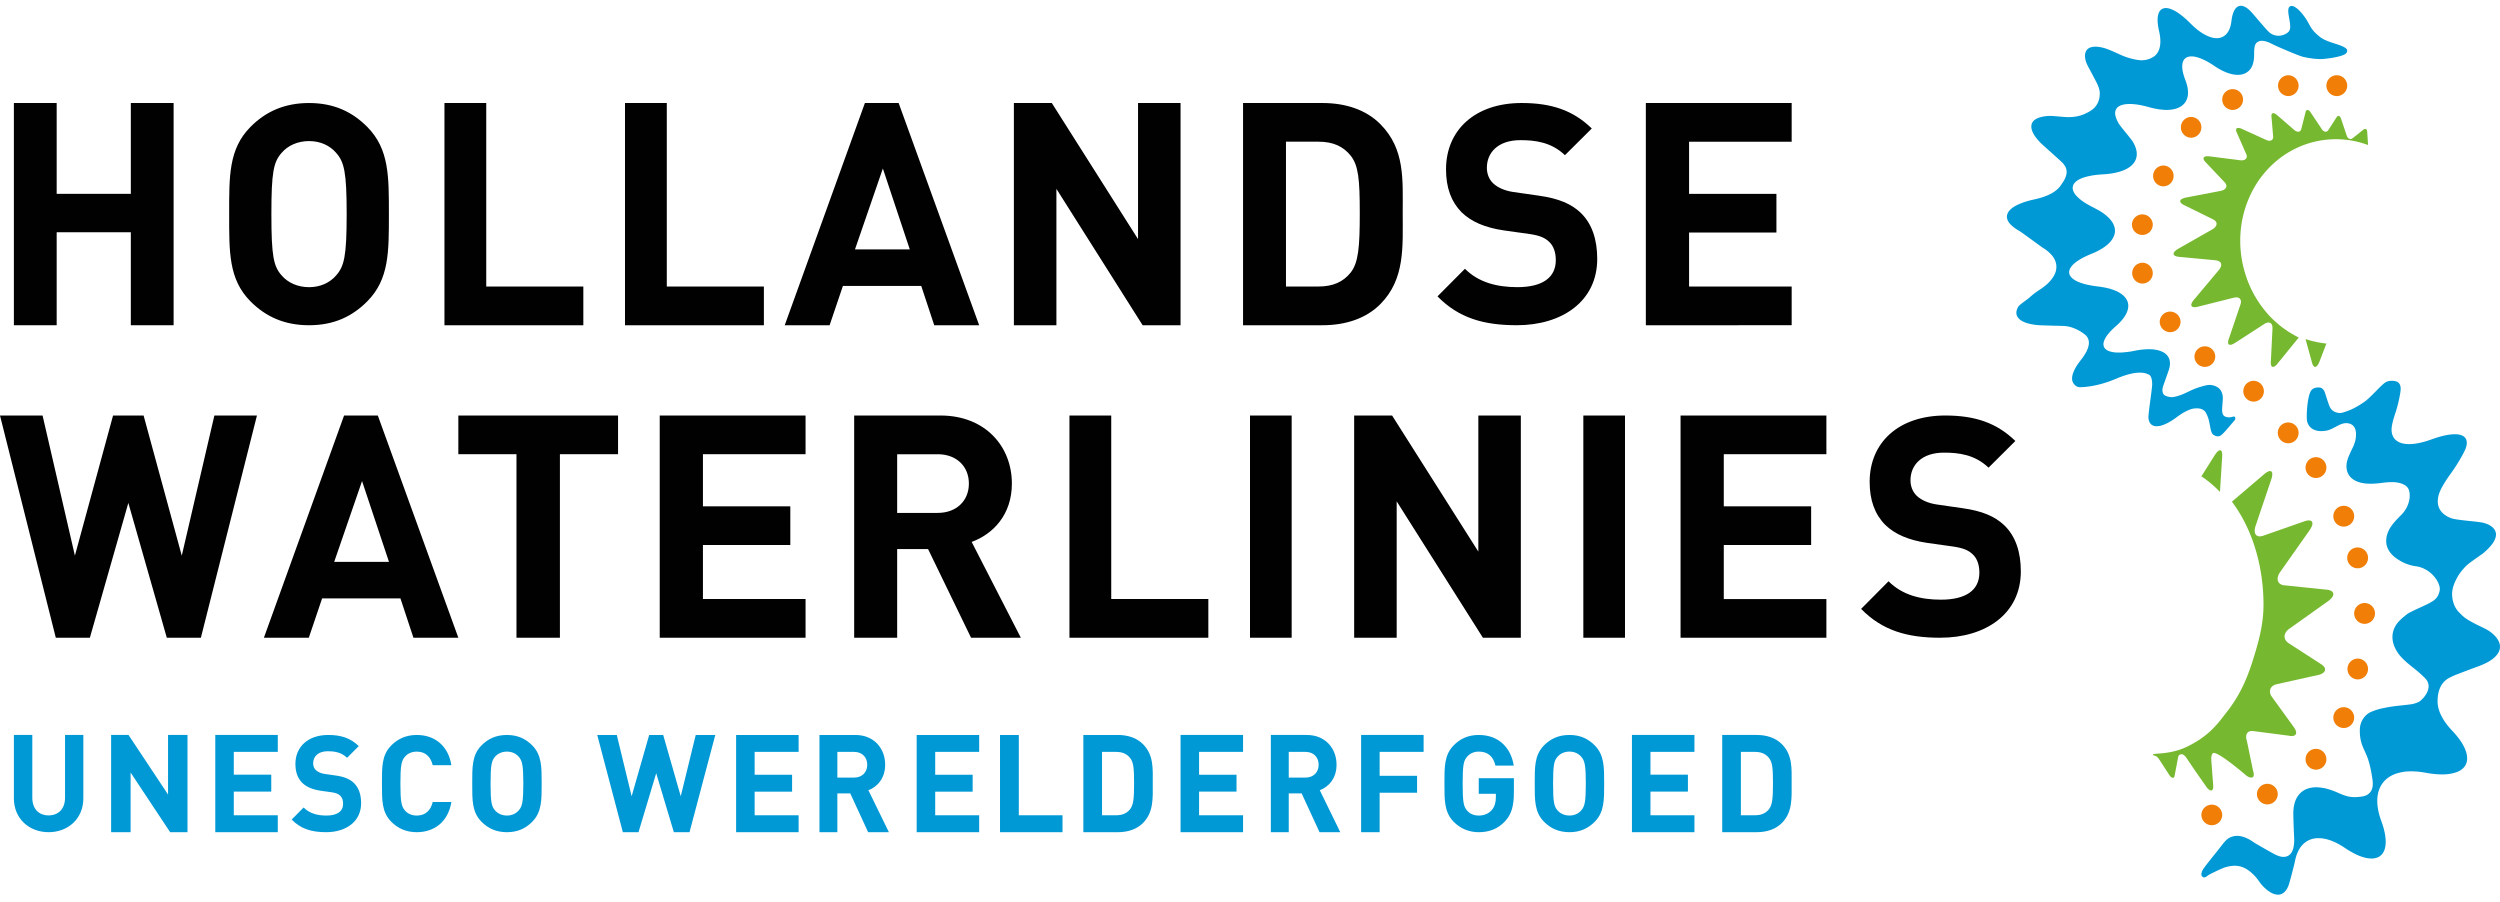
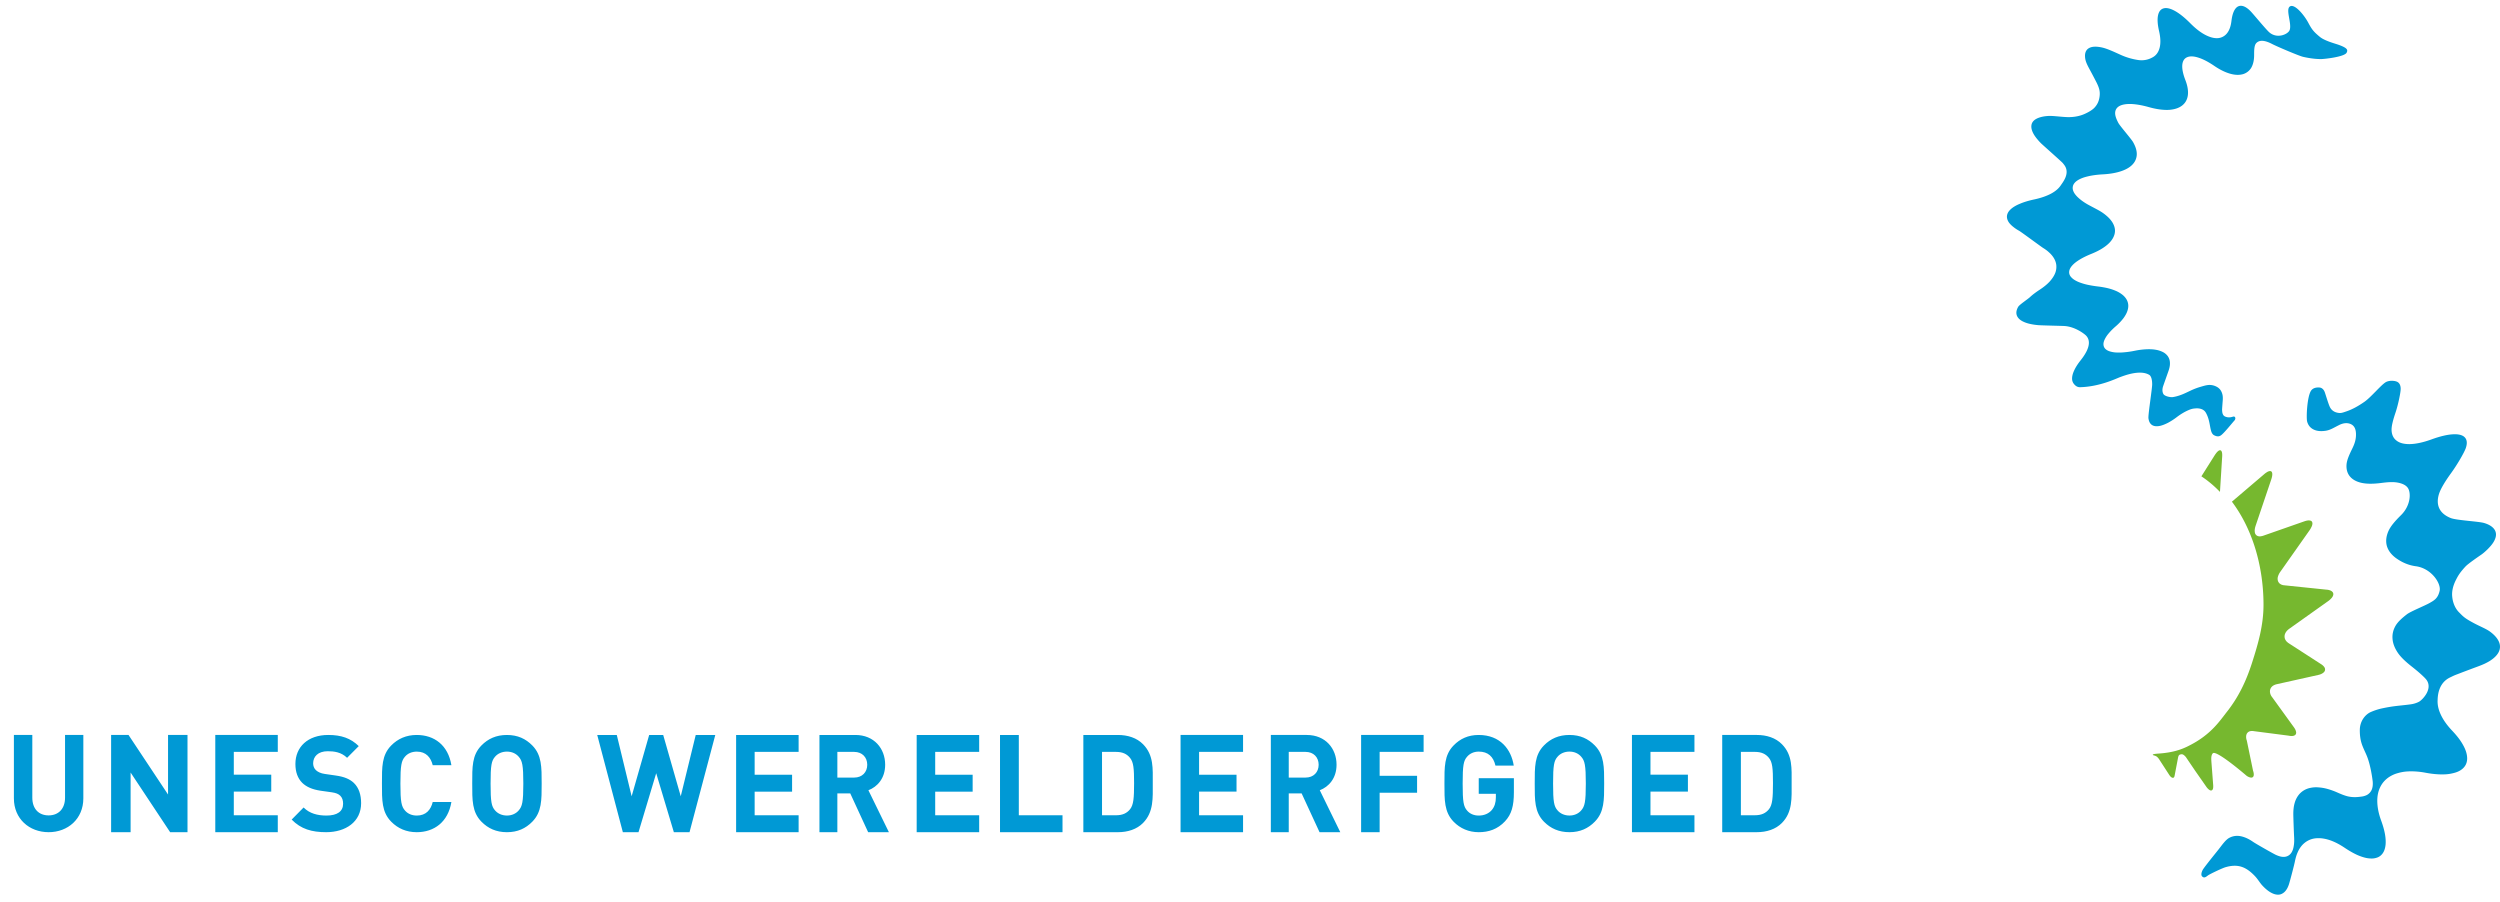
<svg xmlns="http://www.w3.org/2000/svg" viewBox="0 159.841 500 180.318">
  <g fill="none" fill-rule="evenodd">
-     <path fill="#010101" d="M73.465 220.1c-3.036 3.069-6.742 4.789-11.661 4.789-4.92 0-8.683-1.72-11.72-4.79-4.37-4.417-4.25-9.879-4.25-17.432 0-7.554-.12-13.011 4.25-17.433 3.037-3.07 6.8-4.79 11.72-4.79 4.92 0 8.62 1.72 11.661 4.79 4.37 4.422 4.313 9.883 4.313 17.433 0 7.549.058 13.015-4.313 17.433m-6.254-29.71c-1.215-1.41-3.094-2.334-5.403-2.334-2.31 0-4.25.923-5.465 2.335-1.64 1.841-2.066 3.866-2.066 12.276s.426 10.434 2.066 12.276c1.214 1.411 3.156 2.334 5.465 2.334 2.309 0 4.188-.923 5.403-2.334 1.64-1.842 2.123-3.867 2.123-12.276 0-8.41-.483-10.435-2.123-12.276m21.678 34.498v-44.445h8.359v36.704h19.419v7.741zm36.111 0v-44.445h8.36v36.704h19.418v7.741zm61.848 0-2.599-7.865h-15.666l-2.662 7.865h-8.977l16.037-44.445h6.748l16.104 44.445h-8.985Zm-10.278-31.34-5.573 16.167h10.96l-5.383-16.167h-.004Zm51.957 31.34-17.245-27.277v27.277h-8.504v-44.445h7.584l17.245 27.218v-27.218h8.504v44.445zm47.565-4.242c-2.903 2.934-7.041 4.242-11.608 4.242h-15.873v-44.445h15.873c4.571 0 8.71 1.308 11.608 4.247 4.945 4.993 4.45 11.108 4.45 17.787 0 6.679.495 13.171-4.45 18.165m-5.99-29.715c-1.484-1.809-3.458-2.747-6.42-2.747h-6.487v28.963h6.487c2.966 0 4.94-.938 6.42-2.747 1.604-2 1.852-5.18 1.852-11.924 0-6.742-.248-9.55-1.853-11.545m33.253 33.957c-6.587 0-11.586-1.412-15.854-5.77l5.488-5.52c2.746 2.76 6.467 3.678 10.486 3.678 5.003 0 7.687-1.904 7.687-5.4 0-1.532-.428-2.826-1.344-3.682-.855-.802-1.83-1.228-3.841-1.537l-5.244-.735c-3.72-.55-6.462-1.72-8.416-3.624-2.074-2.088-3.111-4.91-3.111-8.593 0-7.792 5.733-13.258 15.124-13.258 5.977 0 10.304 1.47 14.024 5.095l-5.367 5.34c-2.742-2.639-6.036-3.006-8.906-3.006-4.51 0-6.708 2.518-6.708 5.524 0 1.102.365 2.271 1.278 3.127.855.802 2.257 1.47 4.028 1.72l5.123.736c3.965.555 6.462 1.657 8.292 3.378 2.319 2.209 3.351 5.399 3.351 9.27 0 8.472-7.014 13.26-16.098 13.26m25.821.001v-44.445h29.166v7.741h-20.52v10.424h17.47v7.741h-17.47v10.798h20.52v7.741zm-288.993 62.5h-6.815l-7.694-26.967-7.694 26.967H11.16L0 242.944h8.514l6.466 28.025 7.631-28.025h6.108l7.635 28.025 6.521-28.025h8.514zm42.512 0-2.6-7.865H64.422l-2.662 7.865h-8.981l16.036-44.445h6.749l16.104 44.445h-8.981Zm-10.278-31.335-5.573 16.166h10.96l-5.387-16.166Zm39.573-5.369v36.704h-8.688v-36.704H91.667v-7.741h31.944v7.741zm19.963 36.704v-44.445h29.167v7.741h-20.524v10.429h17.474v7.732h-17.474v10.802h20.524v7.741zm62.266 0-8.595-17.728h-6.183v17.728h-8.599v-44.445h17.256c8.968 0 14.286 6.183 14.286 13.61 0 6.241-3.774 10.114-8.043 11.672l9.835 19.163h-9.957Zm-6.676-36.7h-8.102v11.733h8.102c3.773 0 6.242-2.434 6.242-5.869 0-3.435-2.473-5.868-6.242-5.868m26.355 36.704v-44.445h8.357v36.704h19.421v7.741zM250 242.944h8.333v44.444H250zm46.582 44.445-17.245-27.277v27.277h-8.504v-44.445h7.585l17.249 27.218v-27.218h8.5v44.445zm20.085-44.445H325v44.444h-8.333zm19.444 44.445v-44.445h29.167v7.741h-20.521v10.429h17.471v7.732h-17.471v10.802h20.521v7.741zm51.963 0c-6.582 0-11.584-1.412-15.852-5.771l5.487-5.525c2.742 2.764 6.462 3.683 10.485 3.683 4.998 0 7.682-1.904 7.682-5.4 0-1.532-.427-2.822-1.34-3.682-.854-.798-1.829-1.228-3.845-1.537l-5.238-.735c-3.72-.551-6.466-1.72-8.415-3.62-2.07-2.093-3.107-4.912-3.107-8.599 0-7.796 5.728-13.259 15.118-13.259 5.976 0 10.302 1.475 14.023 5.095l-5.363 5.337c-2.746-2.64-6.035-3.007-8.905-3.007-4.512 0-6.706 2.514-6.706 5.525 0 1.102.365 2.272 1.277 3.132.854.798 2.256 1.47 4.023 1.716l5.122.74c3.965.55 6.462 1.657 8.291 3.374 2.319 2.209 3.356 5.403 3.356 9.27 0 8.473-7.014 13.259-16.097 13.259" />
    <path fill="#0099D5" d="M444.25 246.865c.705-.556 2.138-2.376 2.607-2.885.403-.434.18-.944-.243-.813-.427.143-.804.181-1.123.122-.323-.063-.662-.164-.834-.446-.205-.329-.21-.628-.239-.995-.017-.197.143-1.941.143-2.186.008-.244 0-.467-.03-.673a2.718 2.718 0 0 0-.15-.586 2.495 2.495 0 0 0-.248-.497c-.234-.358-.57-.62-.976-.8a2.963 2.963 0 0 0-1.471-.266c-.449.042-.771.13-1.496.342-.713.206-1.295.42-2.029.762-.725.341-1.366.665-1.97.88a8.217 8.217 0 0 1-1.634.438c-.495.068-1.61-.168-1.87-.606-.23-.392-.268-.96-.066-1.559.171-.505.968-2.754 1.106-3.15.134-.396.222-.771.251-1.117.026-.35.009-.673-.062-.964a2.377 2.377 0 0 0-.373-.809 2.712 2.712 0 0 0-.922-.783 4.79 4.79 0 0 0-1.409-.468c-.549-.105-1.186-.139-1.894-.11-.704.03-1.509.123-2.372.3-.771.156-1.484.257-2.125.307a9.85 9.85 0 0 1-1.747.026 5.034 5.034 0 0 1-1.287-.27c-.36-.143-.625-.324-.809-.543a1.334 1.334 0 0 1-.285-.81c-.008-.307.084-.652.268-1.027a5.54 5.54 0 0 1 .826-1.217c.36-.43.83-.902 1.383-1.378a10.731 10.731 0 0 0 1.513-1.592c.373-.505.645-1.002.8-1.474.16-.472.21-.927.151-1.348a2.639 2.639 0 0 0-.494-1.2 3.56 3.56 0 0 0-.81-.796 5.63 5.63 0 0 0-1.185-.67c-.474-.202-.998-.38-1.593-.526a18.013 18.013 0 0 0-1.999-.346 21.605 21.605 0 0 1-1.92-.312 11.124 11.124 0 0 1-1.554-.438 5.802 5.802 0 0 1-1.165-.547 3.05 3.05 0 0 1-.759-.653c-.255-.329-.36-.687-.314-1.057.038-.375.239-.767.59-1.167.344-.392.843-.792 1.497-1.192.641-.392 1.43-.783 2.364-1.158 1.09-.443 1.982-.919 2.682-1.437.708-.505 1.211-1.036 1.546-1.592.331-.552.495-1.112.478-1.685-.025-.568-.226-1.141-.608-1.714a5.546 5.546 0 0 0-.59-.724 8.766 8.766 0 0 0-1.836-1.416c-.369-.231-2.142-1.141-2.527-1.369a11.532 11.532 0 0 1-1.056-.69 9.547 9.547 0 0 1-.826-.695 4.965 4.965 0 0 1-.591-.674c-.348-.506-.486-.99-.402-1.432.067-.447.36-.851.85-1.197.5-.345 1.178-.636 2.067-.846.876-.22 1.932-.367 3.16-.43 1.492-.084 2.736-.324 3.721-.674.99-.35 1.735-.817 2.23-1.386a2.984 2.984 0 0 0 .767-1.962c.008-.738-.243-1.542-.742-2.422-.348-.624-2.632-3.235-2.95-3.846-.44-.838-.68-1.525-.63-2.102.051-.568.361-1.02.914-1.301.55-.278 1.333-.405 2.33-.371.969.046 2.142.24 3.492.623 1.571.443 2.933.611 4.048.548 1.107-.08 1.983-.375 2.615-.872.633-.497 1.019-1.18 1.136-2.043.113-.855-.046-1.904-.52-3.104-.465-1.213-.657-2.22-.59-2.982.07-.758.394-1.276.95-1.517.542-.248 1.296-.231 2.226.06.927.282 2.012.842 3.202 1.65 1.17.805 2.268 1.323 3.248 1.593.956.265 1.807.278 2.519.071a2.885 2.885 0 0 0 1.643-1.272c.369-.644.582-1.495.578-2.552 0-1.062.017-1.997.474-2.43.922-.89 2.472-.11 3.214.269 1.04.527 5.28 2.333 6.102 2.523 1.74.396 2.9.447 3.575.45.641 0 4.698-.433 5.13-1.276.298-.568.184-.964-1.794-1.646-.503-.173-2.594-.733-3.541-1.508-1.287-1.053-1.643-1.546-2.31-2.801-.791-1.504-2.753-3.939-3.708-3.286-.897.615.448 3.454-.042 4.722-.331.847-2.51 1.807-4.07.442-.7-.615-3.118-3.576-3.725-4.2-.612-.64-1.207-1.006-1.723-1.086-.528-.084-.993.11-1.358.607-.364.5-.628 1.293-.758 2.384-.126 1.09-.428 1.916-.893 2.489a2.561 2.561 0 0 1-1.794.969c-.733.059-1.58-.152-2.51-.632-.947-.484-1.983-1.272-3.055-2.363-1.107-1.112-2.117-1.917-3.005-2.414-.906-.51-1.668-.695-2.25-.56-.588.135-.994.594-1.166 1.36-.18.78-.117 1.858.201 3.231.314 1.36.327 2.481.092 3.353-.239.885-.72 1.525-1.441 1.891a4.417 4.417 0 0 1-2.804.514 13.193 13.193 0 0 1-3.466-1.006c-1.517-.687-2.774-1.28-3.852-1.513-1.085-.231-1.927-.198-2.506.11-.57.299-.867.863-.838 1.668.025.809.277 1.424.951 2.666.055.089.872 1.622 1.32 2.502.596 1.184.763 1.883.646 2.835-.117.952-.44 1.63-1.01 2.25-.557.618-1.832 1.25-2.557 1.494-.725.245-1.785.472-3.122.4-1.446-.075-2.653-.277-3.663-.214-1.027.071-1.823.29-2.384.615-.562.332-.868.783-.91 1.343-.046.56.16 1.222.641 1.959.16.24.344.493.558.741.21.257.444.514.716.788.264.27 4.179 3.728 4.376 3.98.197.245.394.485.524.746.762 1.529-.516 3.07-.93 3.694-.411.623-1.048 1.175-1.92 1.65-.876.473-2 .873-3.366 1.168-1.14.24-2.124.539-2.908.88-.822.337-1.433.72-1.87 1.137-.43.409-.661.847-.703 1.302-.034.45.109.918.456 1.386.214.265.474.526.805.787a7.42 7.42 0 0 0 1.153.771c.444.249 4.375 3.167 4.815 3.445.444.27.826.552 1.14.847.335.29.608.594.83.906.364.514.587 1.049.658 1.596a3.48 3.48 0 0 1-.21 1.672c-.226.569-.599 1.133-1.11 1.702-.524.569-1.216 1.129-2.066 1.68-.738.49-1.367.957-1.857 1.42-.499.463-2.117 1.512-2.364 1.946-.251.425-.373.834-.369 1.205 0 .379.135.716.378 1.023.21.257.507.493.88.683a5.98 5.98 0 0 0 1.37.488c.532.126 1.14.223 1.81.274.671.055 4.418.13 5.139.168 2.217.123 4.12 1.643 4.396 1.955 1.643 1.807-1.018 4.73-1.4 5.27a9.75 9.75 0 0 0-.88 1.389c-.218.434-.385.838-.465 1.205-.088.37-.105.69-.067.99.054.282.155.53.318.74.202.258.591.704 1.245.692 3.936-.097 7.23-1.727 7.997-2.01.888-.315 3.985-1.55 5.838-.467.41.24.616 1.01.599 1.959-.025.905-.725 5.404-.75 6.52-.009.257.05.488.109.699.063.206.15.38.268.535.197.261.46.438.805.518.352.084.758.063 1.215-.038.461-.114.976-.32 1.542-.61a13.087 13.087 0 0 0 1.786-1.163c.775-.581 1.513-1.015 2.204-1.319.687-.303.972-.35 1.555-.391.57-.042 1.03.08 1.303.215.49.248.675.56.889 1.015.528 1.116.587 2.203.813 3.091.071.278.214.847.679 1.07.666.325 1.052.228 1.404-.05" />
    <path fill="#76B82F" d="M444.433 251.192c.008-.165.016-.308.008-.446 0-.14-.02-.26-.037-.369a1.112 1.112 0 0 0-.087-.26.413.413 0 0 0-.12-.16.263.263 0 0 0-.236-.06c-.095.004-.186.056-.294.13a2.55 2.55 0 0 0-.343.333 6.15 6.15 0 0 0-.394.546l-2.652 4.202c1.3.857 2.545 1.897 3.716 3.114l.439-7.035v.005ZM465 293.564c-.041-.181-.165-.362-.346-.547-.037-.034-.074-.072-.115-.11-.033-.03-.078-.059-.124-.097-.049-.038-.094-.067-.14-.1-.057-.043-.11-.068-.16-.102l-6.326-4.089a.627.627 0 0 0-.123-.08c-.037-.033-.074-.059-.111-.092-.037-.03-.07-.06-.107-.089a1.669 1.669 0 0 0-.095-.088 1.69 1.69 0 0 1-.383-.62 1.555 1.555 0 0 1-.037-.677c.045-.223.144-.45.309-.687.152-.21.374-.42.65-.619l7.705-5.478a3.37 3.37 0 0 0 .638-.556 1.63 1.63 0 0 0 .362-.53c.061-.156.09-.325.053-.464a.65.65 0 0 0-.23-.383 1.35 1.35 0 0 0-.185-.139 3.386 3.386 0 0 0-.247-.11c-.095-.02-.186-.062-.293-.08a1.934 1.934 0 0 0-.358-.05l-8.47-.876c-.11-.008-.205-.025-.304-.042-.09-.033-.177-.054-.264-.088a1.05 1.05 0 0 1-.214-.118 1.065 1.065 0 0 1-.197-.147 1.232 1.232 0 0 1-.284-.434 1.527 1.527 0 0 1-.078-.556c.012-.202.07-.421.164-.644.09-.223.214-.46.395-.704l5.766-8.186a4.2 4.2 0 0 0 .395-.656c.112-.207.173-.375.21-.544.033-.168.042-.311.005-.425a.464.464 0 0 0-.177-.29.417.417 0 0 0-.23-.102c-.091-.033-.19-.037-.314-.046a2.898 2.898 0 0 0-.382.05c-.145.03-.293.072-.457.127l-8.29 2.901a2.709 2.709 0 0 1-.427.097.97.97 0 0 1-.362.013.876.876 0 0 1-.3-.072.71.71 0 0 1-.256-.16.996.996 0 0 1-.226-.303 1.339 1.339 0 0 1-.09-.421 1.98 1.98 0 0 1 .02-.535c.024-.198.086-.408.156-.632l3.111-9.213a4.78 4.78 0 0 0 .165-.594 2.72 2.72 0 0 0 .058-.471c0-.14-.02-.257-.05-.35a.406.406 0 0 0-.144-.219.384.384 0 0 0-.243-.08.819.819 0 0 0-.316.06 1.6 1.6 0 0 0-.391.205 3.83 3.83 0 0 0-.47.35l-6.465 5.504c1.88 2.5 3.354 5.394 4.408 8.54 1.263 3.785 1.905 7.878 1.913 12.022.009 4.105-1.05 7.769-2.272 11.592-1.201 3.769-2.736 6.936-5.041 9.866-1.437 1.824-3.198 4.573-7.515 6.746-1.51.796-3.297 1.42-6.157 1.613-1.885.126-.926.383-.852.396.074.004.341.122.403.164a.708.708 0 0 1 .19.143c.061.055.115.114.176.181.058.063.112.148.165.215l2.025 3.129.148.215c.058.058.099.117.148.168.046.042.099.084.148.118.054.03.087.067.136.08.066.03.124.042.181.042a.342.342 0 0 0 .148-.046.395.395 0 0 0 .116-.152.716.716 0 0 0 .074-.236l.691-3.617c.025-.122.078-.32.14-.4a.497.497 0 0 1 .202-.181c.082-.038.296-.088.399-.084.354.017.646.375.81.551l1.87 2.759 2.3 3.297c.19.248.379.42.535.526.173.105.309.147.424.105.12-.025.222-.126.284-.299.057-.164.074-.395.062-.703l-.367-4.826c-.008-.303-.119-1.2.3-1.604.73-.695 6.75 4.506 6.75 4.506.284.193.531.299.741.34.206.043.375.022.49-.075.123-.093.198-.253.198-.463.016-.223-.03-.505-.145-.83l-1.242-6.009a2.097 2.097 0 0 1-.136-.871c.016-.261.094-.476.222-.645.132-.168.317-.303.547-.362.227-.063.498-.067.823-.008l6.907.893c.37.084.674.084.91.046.246-.06.415-.156.51-.316.09-.156.115-.358.04-.602-.061-.249-.197-.522-.427-.834l-4.314-5.967a1.92 1.92 0 0 1-.42-.846c-.057-.27-.049-.53.033-.77.083-.232.227-.447.445-.624.214-.16.494-.295.84-.375l8.284-1.848c.338-.072.622-.181.832-.312.214-.126.378-.278.465-.438a.684.684 0 0 0 .062-.518" />
    <path fill="#0099D5" d="M441.652 334.894c.344-.259 2.814-1.43 3.445-1.61 2.51-.728 4.116-.067 5.851 1.74.627.648 1.013 1.38 1.515 1.912.49.531.975.95 1.436 1.25.477.302.917.494 1.328.557.431.075.813.03 1.153-.146a2.2 2.2 0 0 0 .78-.653c.246-.31.432-.686.594-1.142.166-.448 1.112-4.029 1.233-4.71.14-.674.32-1.289.56-1.816a5.31 5.31 0 0 1 .863-1.376 4.44 4.44 0 0 1 1.17-.925 4.258 4.258 0 0 1 1.474-.464 6.162 6.162 0 0 1 1.739.063c.622.108 1.286.31 1.987.619.706.31 1.436.72 2.204 1.238.71.473 1.39.874 2.03 1.192a9.835 9.835 0 0 0 1.813.707 5.563 5.563 0 0 0 1.556.214 3.25 3.25 0 0 0 1.245-.268c.42-.2.76-.506 1.017-.937.253-.414.403-.937.469-1.556.058-.62.02-1.33-.124-2.138-.142-.79-.39-1.673-.74-2.635-.406-1.096-.647-2.113-.742-3.046-.095-.92-.058-1.765.12-2.53a5.456 5.456 0 0 1 .913-1.992 5.256 5.256 0 0 1 1.648-1.418 6.09 6.09 0 0 1 1.349-.552 8.898 8.898 0 0 1 1.593-.314 12.8 12.8 0 0 1 1.847-.03c.676.034 1.382.118 2.133.26.739.138 1.44.234 2.092.284a14.52 14.52 0 0 0 1.838.038 7.964 7.964 0 0 0 1.544-.226c.469-.104.88-.247 1.245-.435.623-.326 1.067-.765 1.328-1.292.266-.536.336-1.16.22-1.858-.108-.707-.415-1.48-.917-2.322-.482-.82-1.179-1.706-2.05-2.622-1.038-1.096-1.785-2.167-2.258-3.196-.477-1.017-.685-2-.63-2.925.028-.928.186-2.94 1.863-4.141.294-.213.626-.368.975-.531.34-.176.71-.33 1.112-.477a332.47 332.47 0 0 1 4.237-1.598c.415-.155.805-.314 1.162-.477.366-.172.693-.347.992-.523.921-.565 1.548-1.184 1.872-1.832.328-.649.353-1.339.062-2.03-.282-.668-.859-1.367-1.743-2.02-.859-.64-2.087-1.083-3.436-1.82-1.664-.903-1.934-1.179-2.822-2.091-.88-.887-1.262-2.113-1.353-3.133-.108-1.013.15-2.15.71-3.267.394-.778.73-1.444 1.946-2.753.49-.531 2.436-1.874 3.158-2.368.668-.46 1.855-1.564 2.407-2.451.56-.891.677-1.69.357-2.351-.32-.661-1.054-1.188-2.191-1.527-1.125-.335-5.507-.531-6.678-.991-1.128-.448-1.909-1.109-2.299-1.946-.382-.828-.398-1.811-.037-2.932.365-1.1 1.336-2.644 2.386-4.091 1.204-1.653 2.573-3.995 2.934-4.966.345-.966.282-1.698-.162-2.184-.431-.48-1.245-.698-2.398-.631-1.125.058-2.57.397-4.296 1.025-1.689.615-3.145.912-4.316.933-1.162.02-2.058-.218-2.672-.707-.619-.469-.946-1.176-.98-2.084-.029-.9.357-2.23.814-3.585.485-1.443 1.008-3.915 1.008-4.685-.008-.757-.286-1.247-.817-1.447-.536-.205-1.548-.243-2.18.133-.954.574-2.908 2.966-4.224 3.895-1.299.912-2.477 1.535-3.515 1.895-1.008.352-1.274.448-1.963.297-.68-.155-1.19-.544-1.477-1.163-.295-.619-.826-2.434-1.013-2.949-.2-.523-.573-.883-1.046-.916-.469-.038-1.303 0-1.722.686-.78 1.284-.946 5.421-.751 6.12.195.715.61 1.238 1.224 1.556.606.326 1.403.435 2.374.301.967-.125 1.494-.502 2.78-1.15 1.287-.653 2.2-.347 2.657-.02.46.338.688.878.73 1.668.054 1.134-.24 2.033-.73 3.033-.602 1.238-1.071 2.255-1.154 3.184-.075.928.14 1.727.626 2.346.498.628 1.279 1.092 2.316 1.33 1.063.243 2.386.243 3.976.038 1.17-.15 2.34-.267 3.361-.067 1.038.201 1.731.599 2.059 1.184.568 1.004.448 3.456-1.44 5.313-1.154 1.138-2.063 2.171-2.523 3.196-.453 1.033-.557 2.016-.324 2.92.253.916.846 1.732 1.784 2.439.971.703 2.283 1.43 4.01 1.665 3.15.418 5.108 3.472 4.772 4.928-.353 1.506-1.067 1.895-2.08 2.463-.904.507-3.747 1.665-4.469 2.222-.98.765-1.784 1.472-2.27 2.3-.477.833-.68 1.712-.598 2.632.071.916.436 1.861 1.084 2.807.66.95 1.66 1.853 2.917 2.836 1.046.828 1.963 1.627 2.556 2.259 1.78 1.89-.568 4.246-1.215 4.623-.287.167-.905.439-1.71.548-2.237.305-3.229.267-5.906.849a12.23 12.23 0 0 0-2.096.703c-1.1.489-2.158 1.815-2.174 3.551-.008.808.05 1.699.336 2.652.299.97.764 1.787 1.133 2.732.689 1.753 1.058 4.388 1.116 5.024.042.649-.029 1.197-.236 1.636a2.166 2.166 0 0 1-.984 1.012 3.321 3.321 0 0 1-1.116.305c-.42.05-1.527.239-2.797-.092-.602-.163-1.241-.422-1.926-.727a14.376 14.376 0 0 0-2.033-.733 8.597 8.597 0 0 0-1.785-.3 5.397 5.397 0 0 0-1.515.083 4.16 4.16 0 0 0-1.253.44c-.481.267-.9.627-1.233 1.07a4.747 4.747 0 0 0-.759 1.606c-.17.62-.249 1.322-.249 2.105.004.79.116 3.848.158 4.551.041.69.029 1.305-.067 1.832-.079.527-.216.958-.427 1.301-.2.335-.473.586-.789.737-.32.15-.672.209-1.087.163-.407-.042-.855-.193-1.345-.423-.485-.234-3.86-2.137-4.486-2.568-.614-.427-1.212-.74-1.78-.937-.552-.193-1.075-.285-1.565-.26a3.298 3.298 0 0 0-1.353.36c-.805.39-1.535 1.51-2.266 2.422-1.116 1.397-3.004 3.727-3.15 4.091 0 0-.46.866-.074 1.239.407.389.71.142 1.216-.243" />
-     <path fill="#76B82F" d="M462.432 232.475c.034.105.07.21.109.294.04.093.074.168.131.232.035.054.096.109.131.143.053.037.1.063.149.075a.42.42 0 0 0 .236-.038.644.644 0 0 0 .232-.18c.078-.093.161-.202.24-.337.079-.139.149-.299.227-.48l1.39-3.626a21.619 21.619 0 0 1-4.166-.891l1.32 4.803v.005Zm-13.072-16.96a22.228 22.228 0 0 1-1.285-8.637 21.325 21.325 0 0 1 2.2-8.451 19.711 19.711 0 0 1 5.09-6.46 18.573 18.573 0 0 1 6.597-3.527 18.445 18.445 0 0 1 7.15-.654c1.507.157 3.024.51 4.5 1.06l-.166-2.6a.974.974 0 0 0-.024-.202c-.017-.058-.03-.108-.054-.162a.604.604 0 0 0-.07-.124c-.029-.029-.058-.062-.09-.087a.39.39 0 0 0-.112-.041.29.29 0 0 0-.12 0 .35.35 0 0 0-.127.037c-.05.025-.1.054-.144.083l-2.205 1.755a.672.672 0 0 1-.186.103.507.507 0 0 1-.18.041.5.5 0 0 1-.19-.016.749.749 0 0 1-.178-.079c-.037-.033-.086-.062-.12-.095a1.194 1.194 0 0 1-.119-.132.823.823 0 0 1-.094-.162.829.829 0 0 1-.083-.186l-1.145-3.398a.807.807 0 0 0-.07-.174c-.021-.05-.054-.095-.075-.14-.028-.038-.057-.079-.09-.108-.033-.033-.058-.058-.087-.083-.05-.02-.099-.045-.144-.054a.346.346 0 0 0-.144.017.401.401 0 0 0-.144.087c-.038.041-.083.09-.128.157l-1.657 2.579a.735.735 0 0 1-.416.31c-.078.008-.16.008-.239 0a1.029 1.029 0 0 1-.264-.104c-.033-.02-.066-.05-.103-.078-.029-.02-.07-.058-.103-.087a.662.662 0 0 1-.103-.112c-.029-.037-.057-.087-.086-.132l-2.242-3.36c-.033-.038-.062-.088-.09-.13a1.013 1.013 0 0 0-.104-.103c-.029-.033-.061-.062-.086-.09-.033-.03-.062-.042-.095-.067a.637.637 0 0 0-.202-.074.272.272 0 0 0-.177.037.364.364 0 0 0-.148.14.664.664 0 0 0-.095.249l-.853 3.377a.866.866 0 0 1-.161.34.611.611 0 0 1-.264.177.65.65 0 0 1-.333.021 1.098 1.098 0 0 1-.384-.145.138.138 0 0 0-.07-.033l-.062-.05c-.016-.02-.04-.029-.061-.053a.276.276 0 0 1-.066-.05l-3.495-3.021c-.024-.02-.053-.05-.086-.066-.02-.017-.046-.034-.074-.058-.03-.005-.05-.038-.066-.05-.03-.017-.05-.029-.075-.041-.127-.067-.239-.12-.33-.129a.347.347 0 0 0-.255.042.328.328 0 0 0-.152.202c-.041.1-.046.216-.037.369l.342 4.052a.944.944 0 0 1-.074.475.641.641 0 0 1-.293.29.943.943 0 0 1-.462.079 1.643 1.643 0 0 1-.576-.166l-4.855-2.206a1.835 1.835 0 0 0-.593-.178c-.173-.016-.3 0-.4.058-.103.058-.152.153-.165.29-.016.132.025.294.112.493l1.928 4.39c.083.2.12.377.103.547a.696.696 0 0 1-.194.406.897.897 0 0 1-.453.24c-.19.053-.416.058-.68.029l-6.107-.778a2.839 2.839 0 0 0-.73 0 .65.65 0 0 0-.407.206c-.083.096-.099.228-.062.373.045.149.153.323.334.517l3.873 4.09c.165.181.28.363.326.55a.696.696 0 0 1-.045.5 1.077 1.077 0 0 1-.388.414 2.25 2.25 0 0 1-.704.257l-6.903 1.328a2.775 2.775 0 0 0-.79.257c-.199.108-.318.236-.364.373-.045.128-.008.273.108.418.115.14.3.293.568.422l5.856 2.884c.264.12.44.278.56.443a.733.733 0 0 1 .161.526 1.147 1.147 0 0 1-.243.546 2.08 2.08 0 0 1-.647.522l-6.738 3.832a2.796 2.796 0 0 0-.65.468c-.161.145-.268.298-.297.434a.374.374 0 0 0 .074.364c.078.112.222.195.433.265.033.017.074.021.12.03a.782.782 0 0 0 .14.032c.045.005.086.017.148.025.049.013.103.013.156.02l7.29.684c.041.004.086.012.132.02.037.005.082.009.12.021.036 0 .073.017.106.03.037.007.074.02.116.028.197.07.358.174.474.294a.75.75 0 0 1 .193.443c.017.165-.02.356-.115.559a2.454 2.454 0 0 1-.408.62l-4.842 5.778a3.38 3.38 0 0 0-.429.571 1.658 1.658 0 0 0-.185.472.432.432 0 0 0 .07.323c.054.09.148.153.284.186a.88.88 0 0 0 .202.037h.24c.09-.012.172-.02.275-.041.103-.013.21-.046.322-.07l7.018-1.764c.103-.029.19-.041.276-.058.09-.016.173-.016.255-.02h.219l.197.037a.928.928 0 0 1 .35.207.738.738 0 0 1 .186.356c.05.132.054.294.025.472a2.398 2.398 0 0 1-.177.596l-2.156 6.386a4.281 4.281 0 0 0-.19.558c-.032.174-.049.31-.04.439.008.12.037.215.094.286.05.07.12.12.215.136.07.017.14.013.222 0a.872.872 0 0 0 .28-.078c.1-.03.21-.083.322-.15.115-.062.239-.14.375-.223l5.6-3.621c.115-.083.235-.15.338-.207.111-.058.218-.091.317-.124.095-.025.19-.042.284-.042a.6.6 0 0 1 .248.025.658.658 0 0 1 .268.137.8.8 0 0 1 .185.256c.058.104.09.224.111.364.02.141.02.294.017.468l-.322 6.502a2.88 2.88 0 0 0-.008.455c.012.128.033.236.062.335a.573.573 0 0 0 .128.216.3.3 0 0 0 .177.103c.062.02.144.008.227-.025a.847.847 0 0 0 .263-.136c.09-.067.194-.162.293-.261.099-.108.206-.232.317-.385l4.117-5.062a20.25 20.25 0 0 1-5.868-4.345 21.817 21.817 0 0 1-4.529-7.475" />
-     <path fill="#F07E07" d="M467.324 179.055a2.088 2.088 0 0 1-2.046-2.122 2.082 2.082 0 0 1 2.12-2.044 2.088 2.088 0 0 1 2.046 2.122 2.084 2.084 0 0 1-2.12 2.044m-9.724 0a2.084 2.084 0 0 1 .074-4.166 2.093 2.093 0 0 1 2.048 2.122 2.084 2.084 0 0 1-2.122 2.044m-11.111 2.778a2.087 2.087 0 0 1-2.044-2.122 2.086 2.086 0 0 1 2.117-2.044c1.148.022 2.07.97 2.049 2.118a2.082 2.082 0 0 1-2.122 2.044m-8.334 5.559a2.084 2.084 0 0 1 .074-4.165 2.088 2.088 0 0 1 2.048 2.12 2.08 2.08 0 0 1-2.122 2.045m-5.555 9.722a2.084 2.084 0 0 1 .073-4.165 2.088 2.088 0 0 1 2.049 2.12 2.08 2.08 0 0 1-2.122 2.046m-4.167 9.722a2.082 2.082 0 0 1-2.044-2.122 2.084 2.084 0 0 1 4.166.074 2.082 2.082 0 0 1-2.122 2.044m0 9.726a2.084 2.084 0 0 1 .074-4.166 2.085 2.085 0 0 1 2.048 2.12 2.085 2.085 0 0 1-2.122 2.046m5.562 9.718a2.088 2.088 0 0 1-2.05-2.118 2.084 2.084 0 0 1 4.166.078 2.084 2.084 0 0 1-2.12 2.044m6.942 6.945a2.082 2.082 0 0 1-2.044-2.122 2.084 2.084 0 0 1 4.166.074 2.09 2.09 0 0 1-2.122 2.044m9.723 6.948a2.084 2.084 0 0 1 .073-4.166 2.09 2.09 0 0 1 2.049 2.122 2.083 2.083 0 0 1-2.118 2.044m6.944 8.329a2.09 2.09 0 0 1-2.048-2.117 2.083 2.083 0 0 1 2.118-2.044 2.09 2.09 0 0 1 2.048 2.122 2.09 2.09 0 0 1-2.122 2.044m5.556 6.944a2.084 2.084 0 1 1 2.122-2.048 2.087 2.087 0 0 1-2.122 2.044m5.553 9.727a2.084 2.084 0 1 1 2.124-2.049 2.083 2.083 0 0 1-2.124 2.044m2.78 8.338a2.083 2.083 0 0 1-2.044-2.124 2.075 2.075 0 0 1 2.117-2.042 2.09 2.09 0 0 1 2.049 2.12 2.088 2.088 0 0 1-2.122 2.046m1.393 11.11a2.088 2.088 0 0 1-2.048-2.121 2.086 2.086 0 0 1 2.117-2.044 2.085 2.085 0 0 1 2.049 2.122 2.089 2.089 0 0 1-2.118 2.044m-1.393 11.111a2.084 2.084 0 0 1 .073-4.166 2.082 2.082 0 1 1-.074 4.166m-2.773 9.722a2.083 2.083 0 1 1 .069-4.166 2.083 2.083 0 0 1-.069 4.166m-15.282 15.278a2.087 2.087 0 0 1-2.044-2.122 2.084 2.084 0 0 1 4.166.074 2.082 2.082 0 0 1-2.122 2.044m9.725-6.941a2.088 2.088 0 0 1-2.047-2.12 2.076 2.076 0 0 1 2.116-2.045 2.086 2.086 0 0 1 2.05 2.12 2.09 2.09 0 0 1-2.124 2.045m-20.831 11.112a2.09 2.09 0 0 1-2.044-2.122 2.084 2.084 0 0 1 4.166.074 2.083 2.083 0 0 1-2.117 2.044" />
    <path fill="#0099D5" d="M9.722 326.278c-3.87 0-6.944-2.68-6.944-6.767v-12.678h3.684v12.538c0 2.222 1.273 3.549 3.26 3.549 1.987 0 3.286-1.332 3.286-3.55v-12.537h3.659v12.678c0 4.087-3.074 6.767-6.94 6.767m24.301 0-7.908-11.933v11.933h-3.898v-19.445h3.481l7.904 11.912v-11.912H37.5v19.445zm9.028 0v-19.445h12.5v3.386H46.76v4.562h7.49v3.386h-7.49v4.725h8.796v3.386zm22.17 0c-2.863 0-5.034-.618-6.893-2.523l2.386-2.417c1.195 1.21 2.814 1.614 4.56 1.614 2.175 0 3.341-.832 3.341-2.367 0-.672-.182-1.236-.58-1.61-.374-.349-.797-.538-1.669-.673l-2.282-.323c-1.618-.244-2.81-.753-3.656-1.585-.9-.913-1.353-2.149-1.353-3.759 0-3.41 2.49-5.802 6.573-5.802 2.598 0 4.482.648 6.096 2.229l-2.332 2.341c-1.19-1.156-2.623-1.316-3.872-1.316-1.962 0-2.917 1.098-2.917 2.418 0 .483.158.992.556 1.37.374.35.98.644 1.747.749l2.229.323c1.722.24 2.809.728 3.606 1.476 1.004.967 1.456 2.363 1.456 4.053 0 3.708-3.05 5.802-7 5.802m18.116 0c-2.07 0-3.763-.749-5.09-2.094-1.909-1.934-1.859-4.322-1.859-7.626 0-3.305-.054-5.693 1.859-7.627 1.323-1.345 3.02-2.098 5.09-2.098 3.522 0 6.28 2.04 6.94 6.046h-3.734c-.373-1.53-1.327-2.716-3.177-2.716-1.008 0-1.83.378-2.36.996-.714.803-.926 1.72-.926 5.399 0 3.678.212 4.59.925 5.398.531.618 1.353.996 2.36.996 1.855 0 2.809-1.181 3.178-2.716h3.734c-.66 4.003-3.443 6.042-6.94 6.042m23.119-2.098c-1.322 1.345-2.93 2.098-5.07 2.098s-3.773-.753-5.095-2.098c-1.897-1.934-1.847-4.322-1.847-7.627 0-3.304-.054-5.696 1.847-7.626 1.322-1.345 2.954-2.094 5.095-2.094 2.14 0 3.748.753 5.07 2.094 1.901 1.934 1.876 4.326 1.876 7.626 0 3.3.025 5.693-1.876 7.627m-2.719-13c-.529-.618-1.347-1.021-2.351-1.021s-1.847.4-2.376 1.021c-.711.808-.897 1.695-.897 5.373 0 3.68.186 4.566.897 5.373.529.618 1.372 1.022 2.376 1.022 1.004 0 1.822-.404 2.351-1.022.71-.807.926-1.694.926-5.373 0-3.678-.21-4.565-.926-5.373m34.164 15.098h-3.131l-3.532-11.796-3.54 11.796h-3.13l-5.125-19.445h3.912l2.97 12.262 3.507-12.262h2.805l3.51 12.262 2.996-12.262h3.912zm9.32 0v-19.445h12.5v3.386h-8.794v4.562h7.488v3.386h-7.488v4.725h8.794v3.386zm26.406 0-3.577-7.756h-2.581v7.756h-3.581v-19.445h7.19c3.735 0 5.953 2.702 5.953 5.952 0 2.727-1.573 4.425-3.352 5.104l4.098 8.385h-4.146l-.004.004Zm-2.783-16.059h-3.375v5.135h3.375c1.57 0 2.602-1.064 2.602-2.565 0-1.5-1.033-2.57-2.602-2.57m12.488 16.059v-19.445h12.5v3.386h-8.795v4.562h7.489v3.386h-7.489v4.725h8.795v3.386zm16.667 0v-19.445h3.761v16.059h8.739v3.386zm28.616-1.856c-1.26 1.283-3.06 1.856-5.048 1.856h-6.901v-19.445h6.901c1.988 0 3.787.573 5.048 1.86 2.148 2.185 1.934 4.857 1.934 7.781 0 2.925.214 5.764-1.934 7.948m-2.606-13.001c-.643-.791-1.5-1.202-2.79-1.202h-2.817v12.673h2.816c1.29 0 2.148-.41 2.791-1.202.698-.872.807-2.266.807-5.216s-.109-4.181-.807-5.053m10.101 14.857v-19.445h12.5v3.386h-8.795v4.562h7.489v3.386h-7.489v4.725h8.795v3.386zm27.798 0-3.582-7.756h-2.578v7.756h-3.582v-19.445h7.188c3.736 0 5.954 2.702 5.954 5.952 0 2.727-1.573 4.425-3.352 5.104l4.099 8.385h-4.147v.004Zm-2.784-16.059h-3.376v5.135h3.376c1.573 0 2.606-1.064 2.606-2.565 0-1.5-1.033-2.57-2.606-2.57m14.802 0v4.78h7.489v3.386h-7.489v7.893h-3.705v-19.445h12.5v3.386zm25.071 13.885c-1.49 1.59-3.27 2.174-5.255 2.174-1.984 0-3.715-.753-5.02-2.094-1.883-1.935-1.834-4.323-1.834-7.628 0-3.306-.053-5.698 1.833-7.629 1.306-1.345 2.926-2.094 5.021-2.094 4.314 0 6.511 2.902 7.006 6.123h-3.658c-.418-1.8-1.49-2.796-3.344-2.796-.994 0-1.804.403-2.328 1.021-.708.812-.888 1.695-.888 5.375 0 3.679.18 4.592.888 5.399.524.622 1.334.997 2.328.997 1.097 0 1.985-.404 2.587-1.077.601-.698.839-1.56.839-2.552v-.728h-3.426v-3.12h7.03v2.796c0 2.767-.47 4.432-1.775 5.829m17.955.08c-1.322 1.345-2.934 2.098-5.066 2.098-2.132 0-3.777-.753-5.1-2.098-1.896-1.934-1.846-4.322-1.846-7.627 0-3.304-.05-5.696 1.847-7.626 1.322-1.345 2.954-2.094 5.1-2.094 2.144 0 3.743.753 5.065 2.094 1.901 1.934 1.876 4.326 1.876 7.626 0 3.3.025 5.693-1.876 7.627m-2.719-13c-.525-.618-1.347-1.021-2.347-1.021s-1.851.4-2.376 1.021c-.715.808-.9 1.695-.9 5.373 0 3.68.185 4.566.9 5.373.525.618 1.368 1.022 2.376 1.022 1.008 0 1.822-.404 2.347-1.022.711-.807.926-1.694.926-5.373 0-3.678-.21-4.565-.926-5.373m10.151 15.098v-19.445h12.5v3.386h-8.795v4.562h7.489v3.386h-7.489v4.725h8.795v3.386zm30.005-1.856c-1.261 1.283-3.06 1.856-5.048 1.856h-6.902v-19.445h6.902c1.988 0 3.787.573 5.048 1.86 2.148 2.185 1.933 4.857 1.933 7.781 0 2.925.215 5.764-1.933 7.948m-2.606-13.001c-.643-.791-1.5-1.202-2.79-1.202h-2.821v12.673h2.82c1.29 0 2.148-.41 2.791-1.202.698-.872.807-2.266.807-5.216s-.105-4.181-.807-5.053" />
-     <path fill="#010101" d="M26.166 224.889v-18.598H11.334v18.598H2.778v-44.445h8.556v18.165h14.832v-18.165h8.556v44.445z" />
  </g>
</svg>